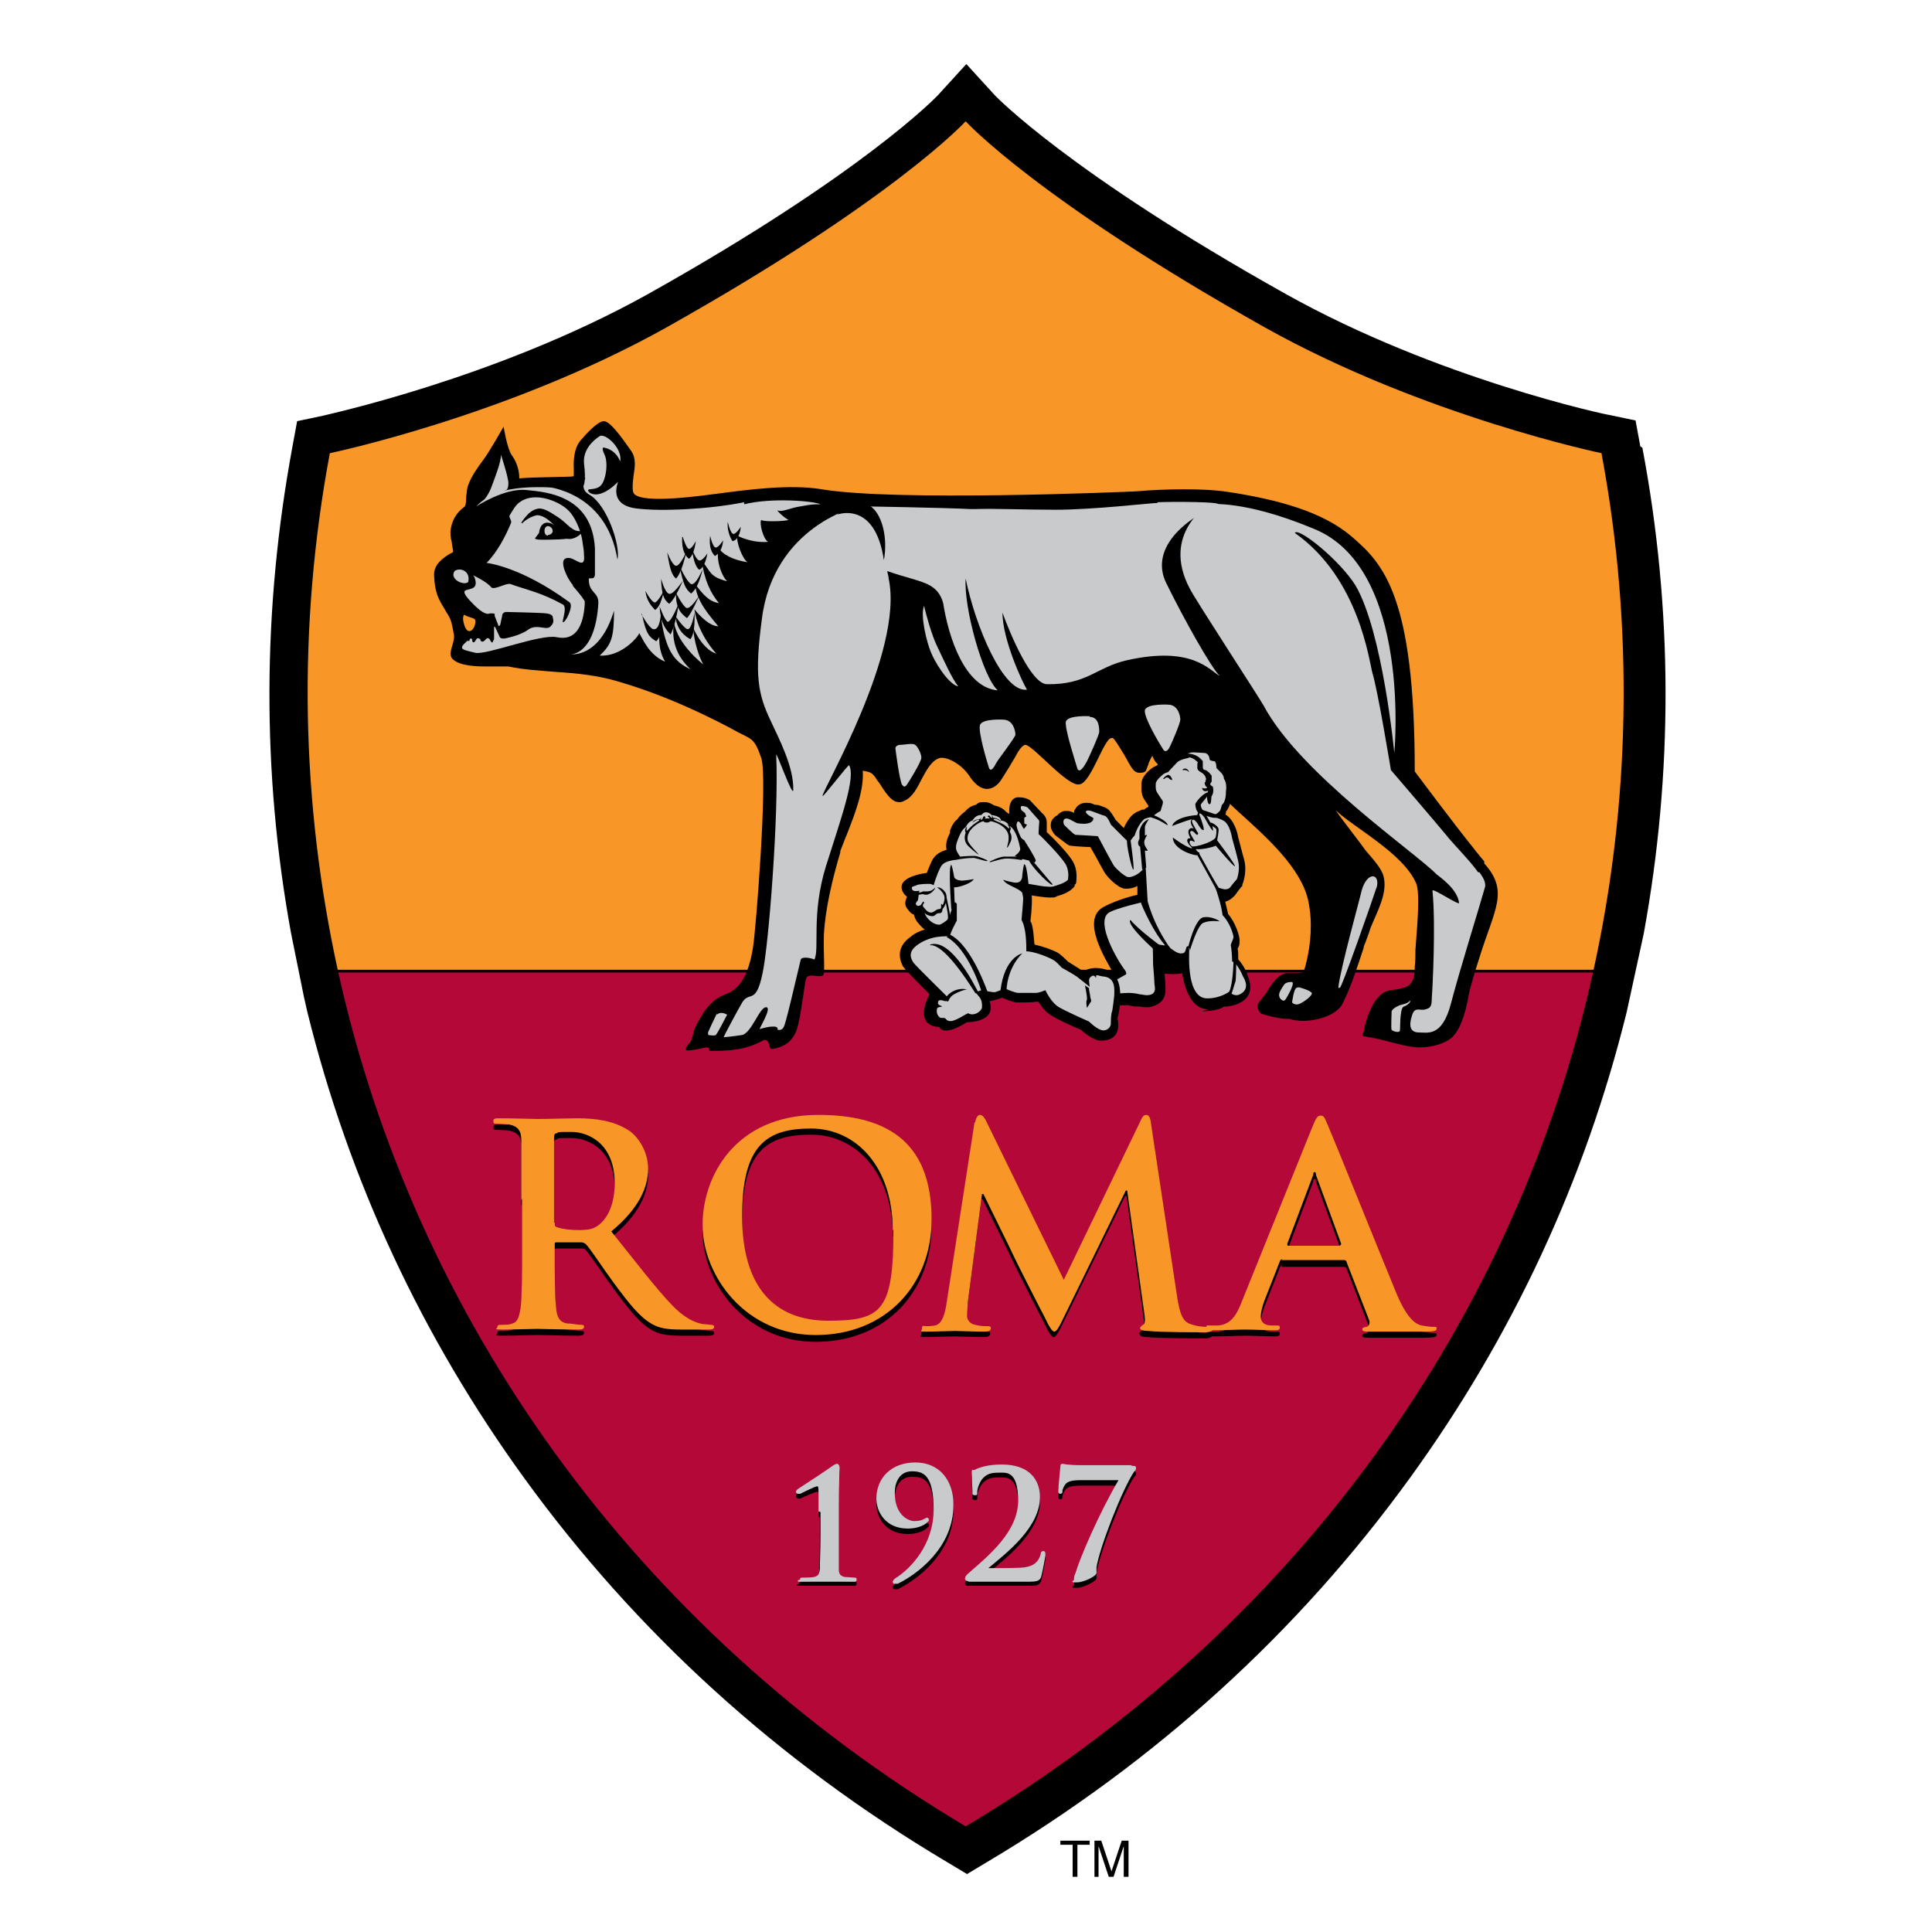
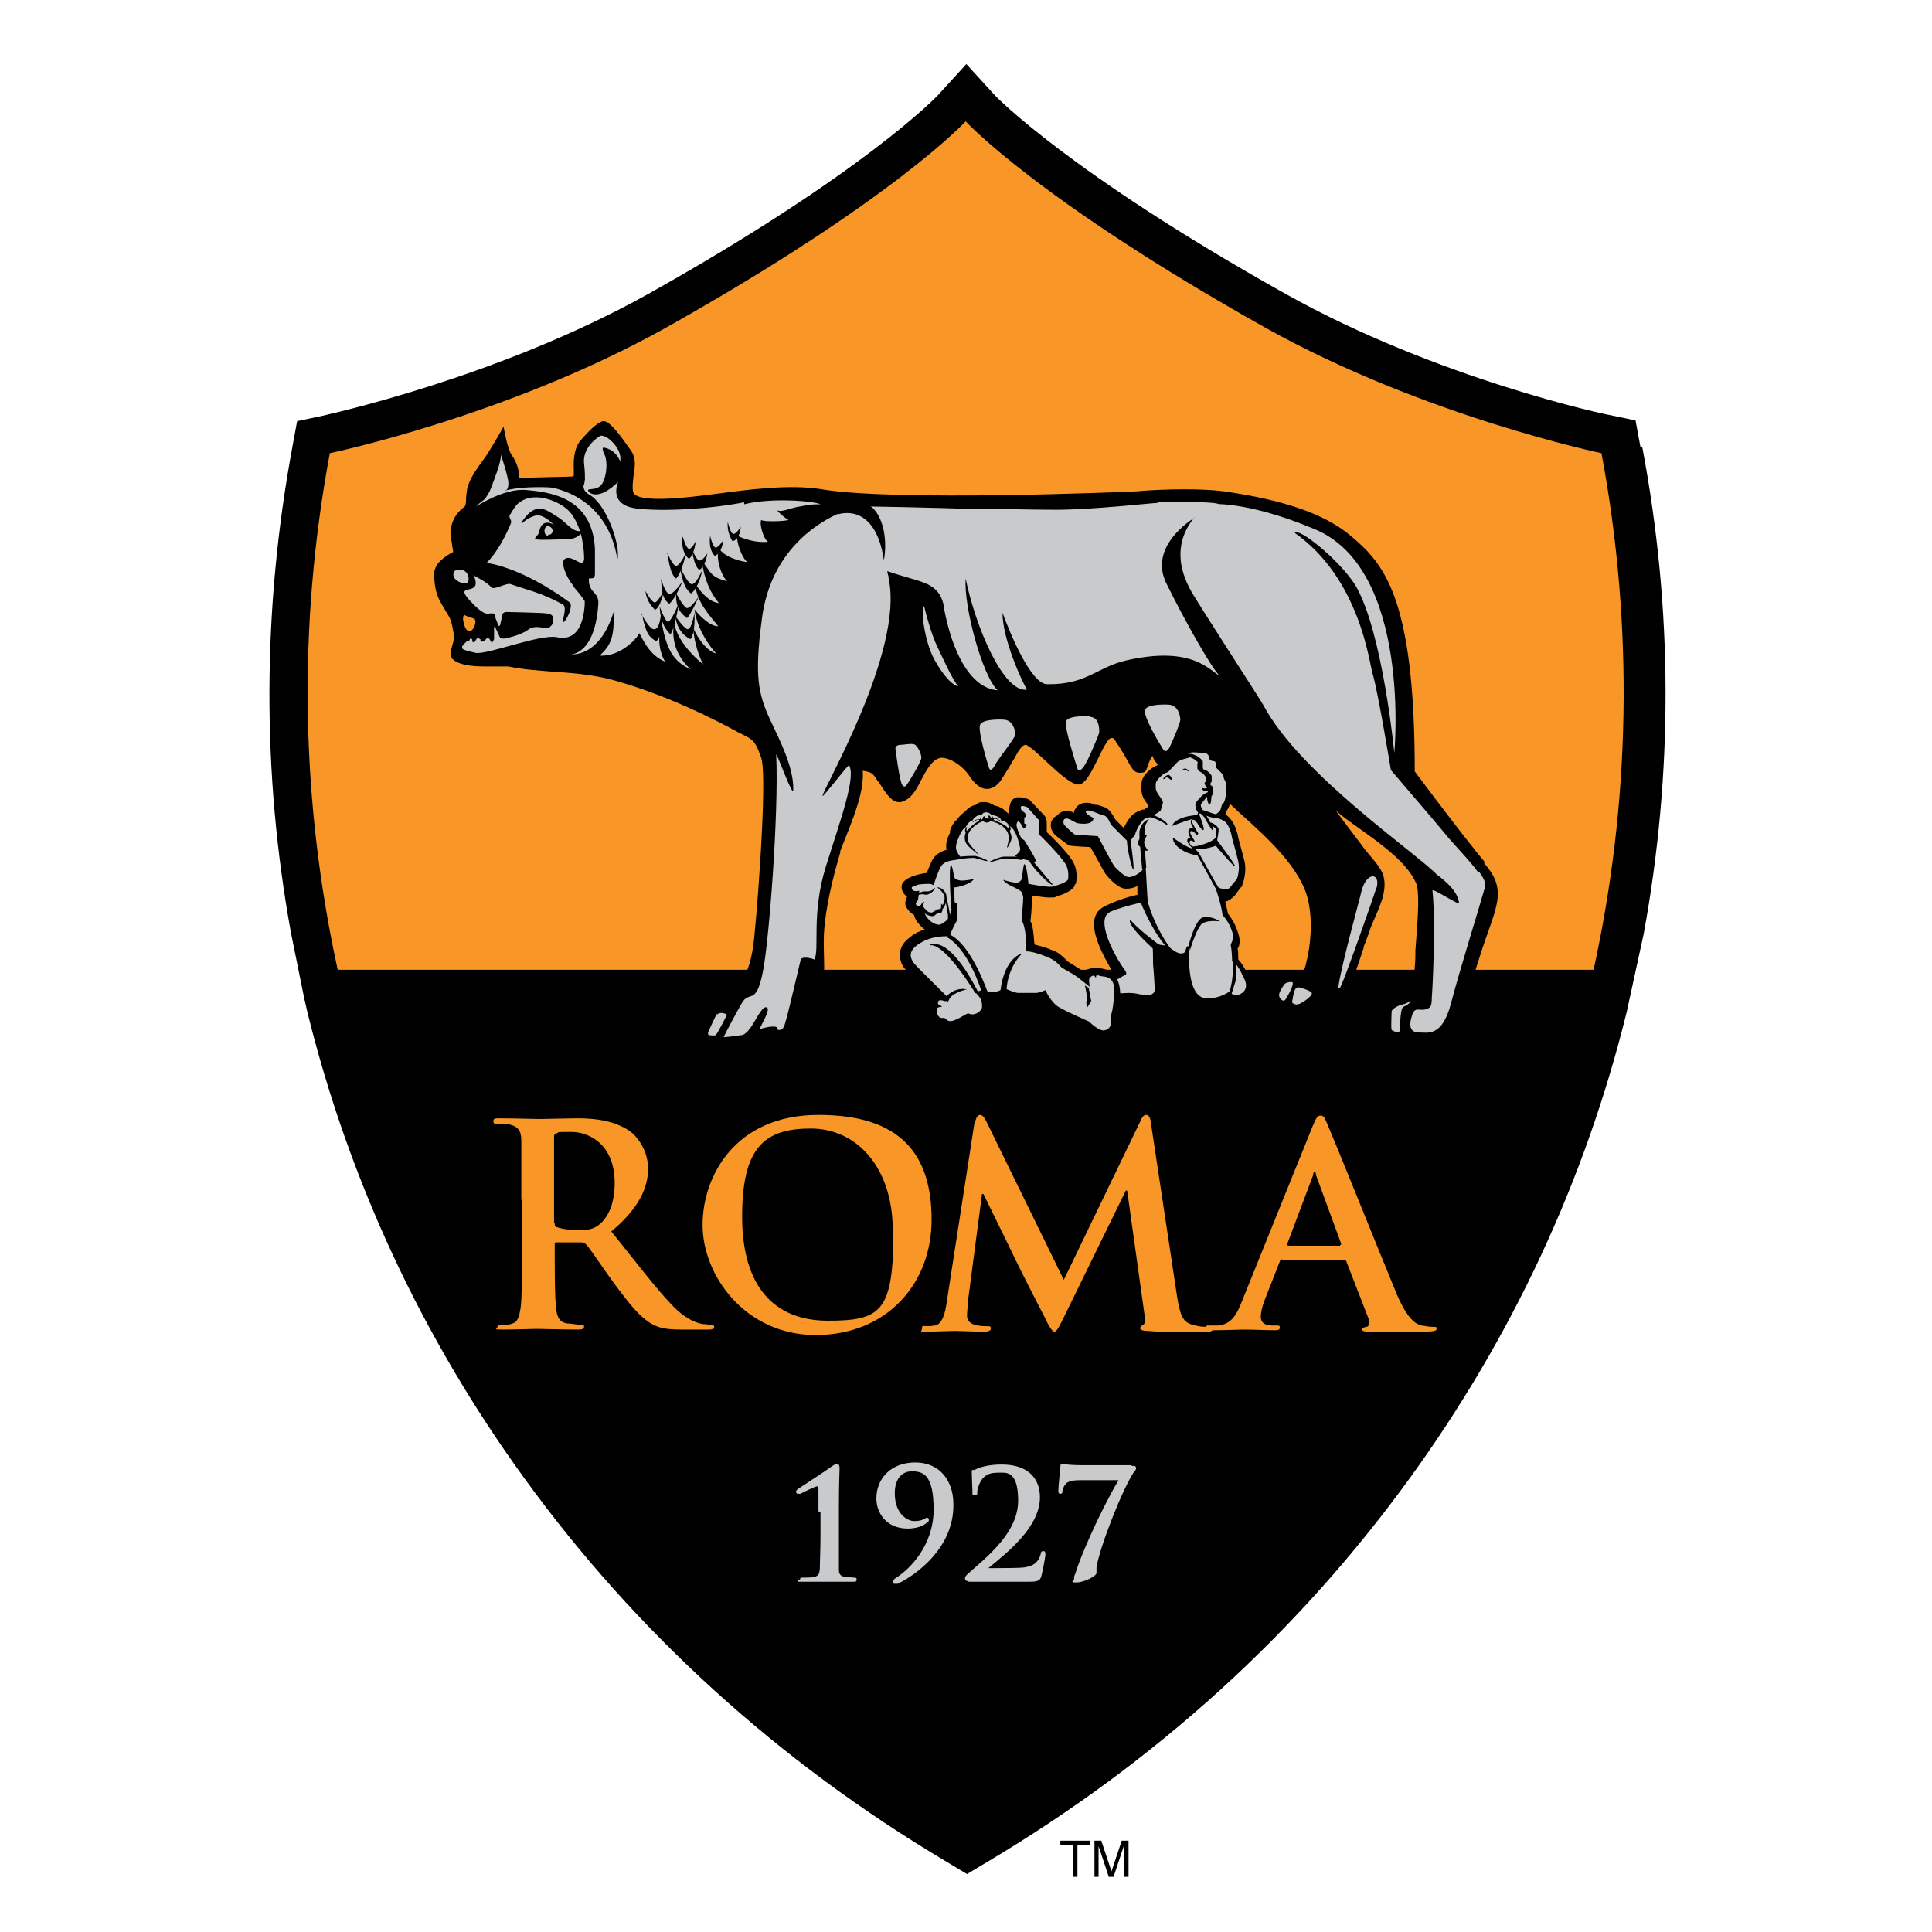
<svg xmlns="http://www.w3.org/2000/svg" version="1.1" viewBox="0 0 283.5 283.5">
  <defs>
    <style>
      .cls-1 {
        stroke-linecap: round;
        stroke-width: .4px;
      }

      .cls-1, .cls-2, .cls-3 {
        fill: none;
        stroke-miterlimit: 10;
      }

      .cls-1, .cls-3 {
        stroke: #000;
      }

      .cls-4 {
        fill: #010101;
      }

      .cls-2 {
        stroke: #c9cacc;
      }

      .cls-2, .cls-3 {
        stroke-width: .2px;
      }

      .cls-5 {
        fill: #f89728;
      }

      .cls-6 {
        isolation: isolate;
      }

      .cls-7 {
        fill: #c9cacc;
      }

      .cls-8 {
        fill: #b30838;
      }
    </style>
  </defs>
  <g>
    <g id="Layer_1">
      <path d="M240.7,65.5l-.7-3.8-3.8-.8c-.3,0-25.3-5.3-47.6-17.8-31.8-17.8-42.5-29-42.6-29.1l-4.2-4.6-4.2,4.6c-.1.1-10.8,11.4-42.6,29.2-22.3,12.4-47.4,17.7-47.6,17.8l-3.8.8-.7,3.8c-4.4,23.8-4.5,47.7-.2,71.3l1.9,9.4.5,2.2c6.1,24.7,16.8,47.7,31.9,68.5,16.4,22.6,37.2,41.5,61.9,56.2l3,1.8,3-1.8c24.7-14.7,45.5-33.6,61.9-56.2,15.1-20.8,25.8-43.8,31.9-68.5l2.5-11.5c4.3-23.5,4.3-47.5-.2-71.3" />
      <path class="cls-5" d="M235,66.5s-26-5.4-49.3-18.4c-33.5-18.8-44-30.3-44-30.3,0,0-10.5,11.5-44,30.3-23.3,13-49.3,18.4-49.3,18.4-4.8,25.7-4.2,51.4,1.2,76h184.2c5.4-24.5,6-50.3,1.2-76" />
-       <path class="cls-8" d="M141.7,268c48.8-29.1,80.9-74.7,92.1-125.5H49.6c11.2,50.8,43.3,96.4,92.1,125.5" />
      <path class="cls-4" d="M120.2,222.5v-2.9c0-.5,0-.8-.3-.8s-2.1.8-2.5,1c-.1,0-.2,0-.3,0s-.2-.1-.2-.3.1-.2.2-.3c0,0,4.3-2.8,5.1-3.4.2-.1.4-.3.6-.3s.3.2.3.5-.1,2.4-.1,5.8v4.1c0,2.1,0,4,0,5,0,.7.2,1,.9,1.2.3,0,1.3.1,1.5.1s.2,0,.2.2-.1.2-.3.2c-1.7,0-3.1,0-3.7,0s-2.3,0-3.8,0-.4,0-.4-.2,0-.2.2-.2c.2,0,1.4,0,1.8-.2.7-.2.8-.5.9-1.2,0-1,.1-2.9.1-5v-3.5Z" />
      <path class="cls-3" d="M120.2,222.5v-2.9c0-.5,0-.8-.3-.8s-2.1.8-2.5,1c-.1,0-.2,0-.3,0s-.2-.1-.2-.3.1-.2.2-.3c0,0,4.3-2.8,5.1-3.4.2-.1.4-.3.6-.3s.3.2.3.5-.1,2.4-.1,5.8v4.1c0,2.1,0,4,0,5,0,.7.2,1,.9,1.2.3,0,1.3.1,1.5.1s.2,0,.2.2-.1.2-.3.2c-1.7,0-3.1,0-3.7,0s-2.3,0-3.8,0-.4,0-.4-.2,0-.2.2-.2c.2,0,1.4,0,1.8-.2.7-.2.8-.5.9-1.2,0-1,.1-2.9.1-5v-3.5Z" />
      <path class="cls-4" d="M139.8,221.7c0,6.2-5.4,10.1-8.1,11.4-.1,0-.2,0-.4,0s-.2-.1-.2-.2.2-.3.3-.4c2.3-1.4,5.7-5,5.7-10.3s-1.6-5.6-3.3-5.6-2.6,1.4-2.6,3.3c0,3.4,2.2,4.2,2.9,4.2s1.2-.1,1.5-.3c.2-.1.4-.2.4-.2s.2,0,.2.2,0,.2-.1.2c-.6.7-1.8,1-2.9,1-3.2,0-4.5-2.4-4.5-4.3,0-3,2.2-5.2,5.6-5.2,3.6,0,5.5,2.7,5.5,6" />
      <path class="cls-3" d="M139.8,221.7c0,6.2-5.4,10.1-8.1,11.4-.1,0-.2,0-.4,0s-.2-.1-.2-.2.2-.3.3-.4c2.3-1.4,5.7-5,5.7-10.3s-1.6-5.6-3.3-5.6-2.6,1.4-2.6,3.3c0,3.4,2.2,4.2,2.9,4.2s1.2-.1,1.5-.3c.2-.1.4-.2.4-.2s.2,0,.2.2,0,.2-.1.2c-.6.7-1.8,1-2.9,1-3.2,0-4.5-2.4-4.5-4.3,0-3,2.2-5.2,5.6-5.2s5.5,2.7,5.5,6Z" />
      <path class="cls-4" d="M142,232.6c-.2,0-.3-.1-.3-.3s.2-.4.4-.6c3.1-2.7,7.4-6.2,7.4-10.8s-1.9-4.2-3-4.2-1.7.2-2.3.8c-.5.5-.9,1.5-.9,2.1s0,.4-.3.4-.2-.2-.2-.4c0-.2-.1-2-.1-2.7s0-.3.3-.4c.8-.4,2-.8,4-.8,3.9,0,5.5,2.1,5.5,4.7,0,4.3-4.7,8-7.5,10.3-.1,0,0,.1,0,.1h1.5c.4,0,3,0,3.8-.1,1.5-.2,2.2-.9,2.5-2,0-.3.1-.4.3-.4s.2.2.2.4c0,.4-.4,2.4-.6,3.2-.2.6-.5.7-1.9.7h-8.6Z" />
      <path class="cls-3" d="M142,232.6c-.2,0-.3-.1-.3-.3s.2-.4.4-.6c3.1-2.7,7.4-6.2,7.4-10.8s-1.9-4.2-3-4.2-1.7.2-2.3.8c-.5.5-.9,1.5-.9,2.1s0,.4-.3.4-.2-.2-.2-.4c0-.2-.1-2-.1-2.7s0-.3.3-.4c.8-.4,2-.8,4-.8,3.9,0,5.5,2.1,5.5,4.7,0,4.3-4.7,8-7.5,10.3-.1,0,0,.1,0,.1h1.5c.4,0,3,0,3.8-.1,1.5-.2,2.2-.9,2.5-2,0-.3.1-.4.3-.4s.2.2.2.4c0,.4-.4,2.4-.6,3.2-.2.6-.5.7-1.9.7h-8.6Z" />
      <path class="cls-4" d="M166.1,216c.4,0,.5,0,.5.2s0,.3-.2.4c-1.8,2.6-5.2,11.4-5.6,14.2,0,.4,0,.5,0,.8s-1.8,1.3-2.8,1.3-.3,0-.3-.3,0-.6.2-.9c.6-2.1,3.4-8.7,6.4-13.8h-5.7c-.6,0-1.5,0-2.1.4-.4.3-.7,1-.7,1.3,0,.2,0,.3-.2.3s-.2-.1-.2-.3c0-.8.3-3.4.3-3.6s0-.3.2-.3.6.2,3,.2h7Z" />
      <path class="cls-3" d="M166.1,216c.4,0,.5,0,.5.2s0,.3-.2.4c-1.8,2.6-5.2,11.4-5.6,14.2,0,.4,0,.5,0,.8s-1.8,1.3-2.8,1.3-.3,0-.3-.3,0-.6.2-.9c.6-2.1,3.4-8.7,6.4-13.8h-5.7c-.6,0-1.5,0-2.1.4-.4.3-.7,1-.7,1.3,0,.2,0,.3-.2.3s-.2-.1-.2-.3c0-.8.3-3.4.3-3.6s0-.3.2-.3.6.2,3,.2h7Z" />
      <path class="cls-7" d="M120.2,221.7v-2.9c0-.5,0-.8-.3-.8s-2.1.9-2.5,1.1c-.1,0-.2,0-.3,0s-.2-.1-.2-.2.1-.2.2-.3c0,0,4.3-2.8,5.1-3.4.2-.1.4-.3.6-.3s.3.2.3.5-.1,2.4-.1,5.8v4.1c0,2.1,0,4,0,5,0,.7.2,1,.9,1.2.3,0,1.3.1,1.5.1s.2,0,.2.2-.1.2-.3.2c-1.7,0-3.1,0-3.7,0s-2.3,0-3.7,0-.4,0-.4-.2,0-.2.2-.2c.2,0,1.4,0,1.8-.1.7-.2.8-.5.9-1.2,0-1,.1-2.8.1-5v-3.5Z" />
      <path class="cls-2" d="M120.2,221.7v-2.9c0-.5,0-.8-.3-.8s-2.1.9-2.5,1.1c-.1,0-.2,0-.3,0s-.2-.1-.2-.2.1-.2.2-.3c0,0,4.3-2.8,5.1-3.4.2-.1.4-.3.6-.3s.3.2.3.5-.1,2.4-.1,5.8v4.1c0,2.1,0,4,0,5,0,.7.2,1,.9,1.2.3,0,1.3.1,1.5.1s.2,0,.2.2-.1.2-.3.2c-1.7,0-3.1,0-3.7,0s-2.3,0-3.7,0-.4,0-.4-.2,0-.2.2-.2c.2,0,1.4,0,1.8-.1.7-.2.8-.5.9-1.2,0-1,.1-2.8.1-5v-3.5Z" />
      <path class="cls-7" d="M139.8,220.9c0,6.2-5.4,10.1-8.1,11.4-.1,0-.2,0-.4,0s-.2-.1-.2-.2.2-.3.3-.4c2.3-1.4,5.7-5,5.7-10.2s-1.6-5.7-3.3-5.7-2.6,1.4-2.6,3.3c0,3.4,2.2,4.2,2.9,4.2s1.2-.1,1.5-.3c.2-.1.4-.2.4-.2s.2,0,.2.2,0,.2-.1.2c-.6.7-1.8,1-2.9,1-3.2,0-4.5-2.4-4.5-4.3,0-3,2.2-5.2,5.6-5.2,3.6,0,5.5,2.7,5.5,6" />
      <path class="cls-2" d="M139.8,220.9c0,6.2-5.4,10.1-8.1,11.4-.1,0-.2,0-.4,0s-.2-.1-.2-.2.2-.3.3-.4c2.3-1.4,5.7-5,5.7-10.2s-1.6-5.7-3.3-5.7-2.6,1.4-2.6,3.3c0,3.4,2.2,4.2,2.9,4.2s1.2-.1,1.5-.3c.2-.1.4-.2.4-.2s.2,0,.2.2,0,.2-.1.2c-.6.7-1.8,1-2.9,1-3.2,0-4.5-2.4-4.5-4.3,0-3,2.2-5.2,5.6-5.2,3.6,0,5.5,2.7,5.5,6Z" />
      <path class="cls-7" d="M142,231.9c-.2,0-.3-.1-.3-.3s.2-.4.4-.6c3.1-2.7,7.4-6.2,7.4-10.8s-1.9-4.2-3-4.2-1.7.2-2.3.8c-.5.5-.9,1.6-.9,2.1s0,.4-.3.4-.2-.2-.2-.4c0-.2-.1-2-.1-2.7s0-.3.3-.4c.8-.4,2-.8,4-.8,3.9,0,5.5,2.1,5.5,4.7,0,4.3-4.7,8-7.5,10.3-.1,0,0,.2,0,.2h1.5c.4,0,3,0,3.8-.1,1.5-.2,2.2-.9,2.5-2,0-.3.1-.4.3-.4s.2.2.2.4c0,.4-.4,2.4-.6,3.2-.2.6-.5.7-1.9.7h-8.6Z" />
      <path class="cls-2" d="M142,231.9c-.2,0-.3-.1-.3-.3s.2-.4.4-.6c3.1-2.7,7.4-6.2,7.4-10.8s-1.9-4.2-3-4.2-1.7.2-2.3.8c-.5.5-.9,1.6-.9,2.1s0,.4-.3.4-.2-.2-.2-.4c0-.2-.1-2-.1-2.7s0-.3.3-.4c.8-.4,2-.8,4-.8,3.9,0,5.5,2.1,5.5,4.7,0,4.3-4.7,8-7.5,10.3-.1,0,0,.2,0,.2h1.5c.4,0,3,0,3.8-.1,1.5-.2,2.2-.9,2.5-2,0-.3.1-.4.3-.4s.2.2.2.4c0,.4-.4,2.4-.6,3.2-.2.6-.5.7-1.9.7h-8.6Z" />
      <path class="cls-7" d="M166.1,215.2c.4,0,.5,0,.5.2,0,.1,0,.3-.2.4-1.8,2.6-5.2,11.4-5.6,14.2,0,.4,0,.5,0,.8,0,.4-1.8,1.3-2.8,1.3s-.3,0-.3-.3,0-.5.2-.9c.6-2.1,3.4-8.7,6.4-13.8h-5.7c-.6,0-1.5,0-2.1.4-.4.3-.7,1-.7,1.3,0,.2,0,.3-.2.3s-.2-.1-.2-.3c0-.8.3-3.4.3-3.6s0-.3.2-.3.6.2,3,.2h7Z" />
      <path class="cls-2" d="M166.1,215.2c.4,0,.5,0,.5.2,0,.1,0,.3-.2.4-1.8,2.6-5.2,11.4-5.6,14.2,0,.4,0,.5,0,.8,0,.4-1.8,1.3-2.8,1.3s-.3,0-.3-.3,0-.5.2-.9c.6-2.1,3.4-8.7,6.4-13.8h-5.7c-.6,0-1.5,0-2.1.4-.4.3-.7,1-.7,1.3,0,.2,0,.3-.2.3s-.2-.1-.2-.3c0-.8.3-3.4.3-3.6s0-.3.2-.3.6.2,3,.2h7Z" />
      <path class="cls-4" d="M76.5,177c0-6.3,0-7.4,0-8.7,0-1.4-.4-2.1-1.8-2.4-.3,0-1-.1-1.6-.1s-.7,0-.7-.4.3-.4.9-.4c2.2,0,4.8.1,5.6.1,1.4,0,4.5-.1,5.8-.1,2.6,0,5.3.2,7.6,1.8,1.2.8,2.8,2.9,2.8,5.6s-1.3,5.8-5.4,9.2c3.7,4.6,6.5,8.3,8.9,10.8,2.3,2.4,4,2.7,4.6,2.8.5,0,.8.1,1.1.1s.5.1.5.3c0,.3-.3.4-.8.4h-3.9c-2.3,0-3.3-.2-4.4-.8-1.8-1-3.3-2.9-5.6-6-1.7-2.3-3.5-5.1-4.1-5.7-.2-.3-.5-.3-.7-.3h-3.6c-.2,0-.3,0-.3.2v.6c0,3.8,0,7.1.2,8.8.1,1.2.4,2.1,1.6,2.3.6,0,1.5.2,2,.2s.5.1.5.3c0,.3-.3.4-.8.4-2.4,0-5.4-.1-6.1-.1s-3.4.1-5,.1-.8-.1-.8-.4.2-.3.7-.3,1.1,0,1.5-.2c.8-.2,1-1.1,1.2-2.3.2-1.7.2-5,.2-8.8v-7.3h0ZM81.4,180.3c0,.5,0,.6.4.7.9.3,2.1.4,3.1.4,1.6,0,2.2-.2,2.9-.7,1.2-.9,2.4-2.8,2.4-6.2,0-5.8-3.9-7.5-6.3-7.5s-1.8,0-2.2.2c-.3,0-.4.2-.4.6v12.5Z" />
      <path class="cls-4" d="M103.1,180.7c0-7,4.7-16.1,17-16.1s16.6,6,16.6,15.4-6.6,16.9-17,16.9-16.6-8.8-16.6-16.1M131,181.4c0-9.2-5.3-14.9-12-14.9s-10.1,2.6-10.1,12.9,4.7,15.3,12.6,15.3,9.6-1.4,9.6-13.3" />
      <path class="cls-4" d="M143.1,165.6c.1-.7.4-1.1.7-1.1s.6.2,1.1,1.3l11.2,22.9,11.2-23.2c.3-.7.5-1,.9-1s.6.4.7,1.3l3.7,25.2c.4,2.6.8,3.8,2,4.2,1.2.4,2,.4,2.6.4s.7,0,.7.3-.5.5-1.1.5c-1,0-6.7,0-8.4-.2-.9,0-1.2-.2-1.2-.5s.2-.3.4-.5c.3,0,.4-.6.2-1.8l-2.5-17.9h-.2l-9,18.4c-.9,1.9-1.2,2.3-1.5,2.3s-.8-.8-1.4-2.1c-1-1.9-4.2-8.2-4.7-9.3-.4-.9-2.8-5.7-4.3-8.8h-.2l-2.1,16c0,.7-.1,1.3-.1,1.9s.5,1.2,1.2,1.3c.7.2,1.3.2,1.7.2s.6,0,.6.3c0,.4-.4.5-1,.5-1.7,0-3.6-.1-4.3-.1s-2.8.1-4.1.1-.7,0-.7-.5.2-.3.7-.3.6,0,1.2-.1c1.1-.2,1.5-1.9,1.7-3.2l4.1-26.5Z" />
      <path class="cls-4" d="M188.2,185.7c-.2,0-.3,0-.4.3l-2.2,5.6c-.4,1-.6,2-.6,2.5,0,.7.4,1.3,1.6,1.3h.6c.5,0,.6,0,.6.3s-.2.4-.7.4c-1.3,0-3.1-.1-4.4-.1s-2.7.1-4.9.1-.8,0-.8-.4.2-.3.5-.3.9,0,1.3,0c1.9-.2,2.7-1.6,3.5-3.7l10.3-25.5c.5-1.2.7-1.6,1.2-1.6s.6.4,1,1.3c1,2.3,7.6,18.7,10.2,25,1.6,3.7,2.8,4.3,3.6,4.5.6.1,1.2.2,1.7.2s.5,0,.5.3-.4.4-1.9.4-4.5,0-7.8,0c-.7,0-1.2,0-1.2-.3s.2-.3.6-.4c.3,0,.6-.5.4-.9l-3.3-8.5c0-.2-.2-.3-.4-.3h-9.2ZM196.6,183.7c.2,0,.2-.1.2-.2l-3.7-10.1c0-.2,0-.4-.2-.4s-.2.2-.2.4l-3.8,10.1c0,.2,0,.3.2.3h7.6Z" />
      <path class="cls-5" d="M76.5,176.1c0-6.3,0-7.4,0-8.7,0-1.4-.4-2.1-1.8-2.4-.3,0-1-.1-1.6-.1s-.7,0-.7-.4.3-.4.9-.4c2.2,0,4.8.1,5.6.1,1.4,0,4.5-.1,5.8-.1,2.6,0,5.3.3,7.6,1.8,1.2.8,2.8,2.9,2.8,5.6s-1.3,5.8-5.4,9.2c3.7,4.6,6.5,8.3,8.9,10.8,2.3,2.4,4,2.7,4.6,2.8.5,0,.8.1,1.1.1s.5.1.5.3c0,.3-.3.4-.8.4h-3.9c-2.3,0-3.3-.2-4.4-.8-1.8-1-3.3-2.9-5.6-6-1.7-2.3-3.5-5.1-4.1-5.7-.2-.2-.5-.3-.7-.3h-3.6c-.2,0-.3,0-.3.2v.6c0,3.8,0,7.1.2,8.8.1,1.2.4,2.1,1.6,2.3.6,0,1.5.2,2,.2s.5.1.5.3c0,.3-.3.4-.8.4-2.4,0-5.4-.1-6.1-.1s-3.4.1-5,.1-.8-.1-.8-.4.2-.3.7-.3,1.1,0,1.5-.2c.8-.2,1-1.1,1.2-2.3.2-1.7.2-5,.2-8.8v-7.2h0ZM81.4,179.4c0,.5,0,.6.4.7.9.3,2.1.4,3.1.4,1.6,0,2.2-.2,2.9-.7,1.2-.9,2.4-2.8,2.4-6.2,0-5.8-3.9-7.5-6.3-7.5s-1.8,0-2.2.2c-.3,0-.4.2-.4.6v12.5Z" />
      <path class="cls-5" d="M103.1,179.7c0-7,4.7-16.1,17-16.1s16.6,6,16.6,15.4-6.6,16.9-17,16.9-16.6-8.8-16.6-16.1M131,180.5c0-9.2-5.3-14.9-12-14.9s-10.1,2.6-10.1,12.9,4.7,15.3,12.6,15.3,9.6-1.4,9.6-13.3" />
      <path class="cls-5" d="M143.1,164.7c.1-.7.4-1.1.7-1.1s.6.2,1.1,1.3l11.2,22.9,11.2-23.2c.3-.7.5-1,.9-1s.6.4.7,1.3l3.8,25.2c.4,2.6.8,3.8,2,4.2,1.2.4,2,.4,2.6.4s.7,0,.7.3-.5.5-1.1.5c-1,0-6.7,0-8.4-.2-.9,0-1.2-.2-1.2-.4s.2-.3.4-.5c.3,0,.4-.6.2-1.8l-2.5-17.9h-.2l-9,18.4c-.9,1.9-1.2,2.3-1.5,2.3s-.8-.8-1.4-2.1c-1-1.9-4.2-8.2-4.7-9.3-.4-.9-2.8-5.7-4.3-8.8h-.2l-2.1,16c0,.7-.1,1.3-.1,1.9s.5,1.2,1.2,1.3c.7.2,1.3.2,1.7.2s.6,0,.6.3c0,.4-.4.5-1,.5-1.7,0-3.6-.1-4.3-.1s-2.8.1-4.1.1-.7,0-.7-.5.2-.3.7-.3.6,0,1.2-.1c1.1-.2,1.5-1.9,1.7-3.3l4.1-26.5Z" />
      <path class="cls-5" d="M188.2,184.8c-.2,0-.3,0-.4.3l-2.2,5.6c-.4,1-.6,2-.6,2.5,0,.7.4,1.3,1.6,1.3h.6c.5,0,.6,0,.6.3s-.2.4-.7.4c-1.3,0-3.1-.1-4.4-.1s-2.7.1-4.9.1-.8,0-.8-.4.2-.3.5-.3.9,0,1.3,0c1.9-.2,2.7-1.6,3.5-3.7l10.3-25.5c.5-1.2.7-1.6,1.2-1.6s.6.4,1,1.3c1,2.3,7.6,18.7,10.2,25,1.6,3.7,2.8,4.3,3.6,4.5.6.1,1.2.2,1.7.2s.5,0,.5.3-.4.4-1.9.4-4.5,0-7.8,0c-.7,0-1.2,0-1.2-.3s.2-.3.6-.4c.3,0,.6-.5.4-1l-3.3-8.5c0-.2-.2-.3-.4-.3h-9.2ZM196.6,182.7c.2,0,.2-.1.2-.2l-3.7-10.1c0-.2,0-.4-.2-.4s-.2.2-.2.4l-3.8,10.1c0,.2,0,.3.2.3h7.6Z" />
      <line class="cls-1" x1="48.1" y1="142.5" x2="235.3" y2="142.5" />
      <path d="M217.8,126.4c-.5-.6-1.1-1.3-1.7-2.1-2.6-3.2-8.5-11.1-8.5-11.1,0-25.7-4.6-30.5-9.3-34.5-4.2-3.6-10.8-5.4-18-6.5-1.9-.3-4.1-.4-6.5-.4s-4.8.1-7.1.3c-1.9.1-35.4,1.5-46.1-.3-4.7-.8-11.2.1-15,.6-1.8.2-11.4,1.7-12.6,0-.2-.3-.2-1.1-.1-2,.1-1.3.7-3-.4-4.4-1.4-2-3-4.2-3.9-4.2s-2.7,2-3.2,2.6c-1,1-1.3,2.6-1.2,4.5,0,1.2,0,.9-.1,1-.1.1-6.3.1-7.9.3,0-.3,0-1.9-1.1-3.4-.7-1-1.2-4.2-1.2-4.2,0,0-2.2,3.9-3,4.9-.8,1.1-1.7,2.3-2.2,3.7-.2.5-.2,1.1-.3,1.7,0,.4,0,1.4-.3,1.5-1.2.9-1.8,2-2,3.5,0,.4,0,1,.2,1.7,0,.4.2,1.1.2,1.4-.1,0-.2.2-.4.2-1.1.7-2.5,1.6-2.4,3.3.1,2.5.7,3.5,1.5,4.8.2.4.5.8.7,1.2.4.7.5,1.6.7,2.6.2,1.3-1,2.7-.2,3.6,1.1,1.1,3.9,1.1,5.1,1.1s1.6,0,1.9,0c.5,0,.8,0,1.2,0,2.4.5,4.7.6,7,.8,3.1.2,6.1.5,9.1,1.4,5.5,1.6,10.9,3.9,16.6,6.9.3.2.6.3.9.5,2.1,1.1,2.5.9,3.5,3.8,1,2.9-.8,25.4-1.2,27.8-.6,3.8-1.8,6-3.8,6.8-2.6.9-3.7,3-4.7,5-.3.6-.3,1.4-.7,2.1,0,0-.9.9-.6,1.2.3.2,2.9-.4,2.9-.4.9,0,0,.5.8.5,2.2,0,4.9,0,7.7-1.6,1.2,0,.4,1.5,1.4,1.3,3.3-.6,3.6-3.1,4-5.5.7-4.1.6-4.8,1-5.1.5-.4,1.9.2,2.3-.2.3-.3,0-3.3.1-6,.2-3.8,1.3-8.3,2.4-12v-.2c.3-.8.7-1.8,1.1-2.8,1.1-2.8,2.4-6.2,2.2-9,1.2.2,1.4.3,2,1.2,0,.1.3.4.5.7,1.3,2.1,2,2.7,2.8,2.7s.2,0,.3,0c1.4-.4,2.1-1.5,2.9-3.1.8-1.5,1.6-3.1,2.9-3.4,0,0,.1,0,.2,0,1.1,0,2.9,1,4,2.6,2.4,3.7,4.4,1.1,4.6.8.3-.4,2.2-3.5,2.6-4.3.6-.9.9-1,1.1-1h0c1.2.2,6.2,6.2,7.9,5.8,1.7-.2,3.6-6.8,4.7-6.8s.1,0,.2,0c.3.2.8,1.1,1.2,1.7,1.3,2,1.6,3.4,2.7,3.4s.9-.3,1.3-1.2c0-.2.5-1.2.6-1.3,0,0,1,3.1,3.1.4,0,0,0,0,0-.1,0,0,0,0,0,0,0,0,0,0,0,0,0,0,0,0,0,0,0,0,0,0,0,0,.3-.7,4.3,3.3,6.2,4.8,1.7,1.6,3.2,3,3.3,3.1,4.1,3.7,9.3,8.3,10.3,13.2.6,2.9.4,6.2-.4,9.3-.2.7-.3,1-.5,1.1-.2.1-.6.1-1.2.1-.3,0-.5,0-.9,0-1.4,0-2.4,1.6-3.2,2.9-.4.6-.9,1.1-1.2,1.6-.3.5.2,1.2.4,1.4.3.2,2.8.8,3.6.8s.4,0,.6,0c.5.2,1.2.3,2,.3,2.2,0,5-.9,5.8-2.5,1.3-2.6,2.2-5.5,3.1-8.2,0-.3.2-.6.3-.9.2-.6.5-1.3.7-2,1-2.5,2.6-5.2,1.9-7.7-.4-1.3-1.7-2.6-2.6-3.7-.7-1-3.6-4.7-4.4-5.9,2.6,2.5,9.9,6.3,11.8,10.7.7,1.5,0,8-.1,9.8,0,.8,0,1.7-.1,2.5,0,2.7-.9,3.1-3.5,3.4-2.3.2-3.4,3.6-3.9,5.5,0,.1,0,.2,0,.3l-.3.9.9.2c.3,0,.7.1,1.1.2,1.7.3,4.5,1.3,6.4,1.3s4-.6,5-1.7c1.3-1.5,1.9-4.1,2.3-6.4.2-.9,1.1-3.9,1.5-5.1,2.2-7.1,4.4-9.7.7-13.8M69.2,92.5c-.8.5-1.1-.9-1.1-.9-.2-.6-.2-1.1,0-1.4.6.4,1.3.4,1.6.7.2.4-.1,1.3-.5,1.6" />
      <path class="cls-7" d="M206.9,146.8c-.3.5-1.2.6-1.5.7-.7.3-1.3.7-1.2,1.1,0,.2-.1,2.3,0,2.5.1.2,1,.5,1.2.2.1-.2,0-1.7.2-2.7,0-.1.1-.8.4-.9.1,0,1.1-.5.9-.9" />
      <path class="cls-7" d="M132,109.3c.8,0,1.9-.3,2.3,0,.4.3.9,1.3.9,1.9,0,.6-2,3.8-2.1,3.9-.1.1-.3.6-.7.1-.4-.5-1-5.3-1-5.3,0,0-.1-.5.6-.6" />
      <path class="cls-7" d="M216.9,128c-1.1-1.6-3.8-4.3-4.8-5.6-1.4-1.7-8-9.4-8-9.4,0,0-1.9-11.6-2.7-14.2-.5-1.7-1.9-13.9-11.4-20.6.5-.9,6.6,4,8.9,7.7,4,6.8,5.7,24.6,5.7,24.6,0,0,2.6-27.1-11.8-32.9-10.3-4.3-15.4-3.6-15.4-3.6,0,0-7.1,4.3-2.8,12.4.8,1.6,10.2,16,10.8,17.1,5.3,10,22.3,21.6,25.4,24.8.2.2,3.1,2.1,3.3,4.2,0,.4-4-2.3-3.9-1.8.5,5,0,14.6-.1,15.7,0,1.3-.2,1.5-.9,1.7-.8.3-1.6-.5-2,.9-.5,1.5-.3,2.5,1,2.5s3.4.7,4.7-4.2c1.3-5,4.1-13.9,5-17.1.2-.8-.4-1.6-.8-2.2" />
      <path class="cls-7" d="M73.5,66.7s1.1,3.3,1.1,4.2c0,.9-.3,1-.3,1l-3.3,1.5s.7-.8,1.1-1.9c.4-1.1,1.5-3.8,1.4-4.8" />
      <path class="cls-7" d="M113.4,150.2c0,0-.2,0-.2,0l-.2-.3s0-.1,0-.2h.2c0-.2.2-.2.2-.1l.2.3s0,.1,0,.2h-.2Z" />
      <path class="cls-7" d="M190.7,144.9s-.4-.1-.6.2c-.3.4-.5,2-.5,2,0,0,.4.5,1.1.2.7-.3,2.2-1.4,1.7-1.7-.5-.4-1.7-.7-1.7-.7" />
      <path class="cls-7" d="M189.4,144.1s-.6,0-.9.3c-.3.4-.9,1.3-.8,1.7,0,.4.6,1,.9.6.3-.4,1.6-2.7.9-2.6" />
      <path class="cls-7" d="M66.7,83.8c-.8,1.2,1.4,2.2,2,1.6.4-1.6-1.2-2.2-2-1.6" />
      <path class="cls-7" d="M69.5,84.4s0,0,0,0c0,0,0,0,0,0" />
      <path class="cls-7" d="M84.1,85.9c-1.1-1.3-1.9-3.5-1.2-3.9.7-.4,1.4.2,1.9.4.7.4,1,.1.9-.8,0-.7-.1-1.3-.2-1.9-.2-1.9-1.2-3.9-2-4.7-1.3-1.4-4.9-2.9-7.1-1.4-.7.4-1.1,1.2-1.6,2-.2.3.3.7.2,1.1-.8,2-2.1,4.4-3.6,5.9,0,0,5,.5,12.2,5.8.6.5-.6,3-1,2.9-.2,0,.7-2.2,0-2.6-3.3-1.8-5.2-2.1-7.7-3-.6-.2-2.3.9-2.8.5-.6-.8-2.5-1.7-2.7-1.8,0,0,.3.2.4,1,.2,2-3.6,0-.3,3.3.9.9,1.8,1.6,2.4,1.3,1,0,.6.1.7.4l.5,1.3c0,.2.2.2.3,0l.3-1.4c0-.3.3-.5.6-.5,0,0,4.9.1,5.8.2,1,.1,1,.5,1,.5,0,.3.4.8-.4,1.5-.6.5-2-.5-3.2.4-1.2.9-3.5,1.3-3.5,1.3-.3,0-.6,0-.7-.3l-.6-1.3c-.1-.2-.2-.2-.2,0v1.7c-.2.3-.2.5-.3.5,0,0-.2-.2-.3-.4h0c-.1-.3-.4-.3-.5-.2l-.3.3c-.2.2-.4.2-.6,0v-.2c-.3-.2-.5-.2-.6,0l-.2.3c-.1.2-.3.2-.4,0v-.2c-.1-.3-.3-.3-.4,0,0,.2-.2.2-.3.1-.2.2-.3.3-.3.3-.1.1-.5.4-.5.7,0,.3.3.4,2,.8,1.7.3,9.5-2.8,11.9-2.3,2.8.6,3.9-1.7,4.1-4.8,0,0,0-.2,0-.5-.5-.8-1.2-1.6-1.8-2.3" />
      <path d="M76.5,76.7s1-1.7,2.2-2c.9-.3,1.8.3,3.2,1.2,1.4.9,2.1,2.3,3.5,2,.5-.1-1,1.6-2.4,1.1-.3-.1-2.3-3.4-4.2-3.4,0,0-1.2.2-2.2,1.2" />
      <path d="M80,75.1c-1.6-.5-2.6.6-2.6.6.4-1.1,2.3-.4,3.2,0,.5.2,1.1,1.3,1.6,2.1-.5-.5-1.2-1.1-1.8-1.1-1.2-.1-1.3,1.5-1.3,1.5l-.6.8s0,.2,1,.2,4.2,0,4.7-.4c.4-.4-2.3-3.1-4.1-3.6M80.4,78.6c-.3,0-.5-.3-.5-.7s.2-.7.5-.7.7.3.7.7-.4.6-.7.6" />
      <path class="cls-7" d="M105.2,148.7s-1.2,2.5-1.3,2.8c0,.3,0,.4.2.4s.6.1.9,0c.3-.2,1.5-2.7,1.7-3,0,0-.9-.6-1.5,0" />
      <path class="cls-7" d="M202,130.3c.6-2.2-1.4-2.5-2.2.4-.2,1-3.1,11.4-3.4,14.1,0,.1,0,.3.2.1,0,.9,5.1-13.7,5.4-14.7" />
      <path class="cls-7" d="M185.7,95.4c0,0-.1,0-.3,0l-1-.2c-.1,0-.3-.1-.2-.2h0c0-.2.1-.2.3-.2l1,.2c.1,0,.2.1.2.2h0Z" />
      <path class="cls-7" d="M185.3,95.8c0,0,0,0-.2,0h-.7c-.1-.1-.2-.2-.2-.3h0c0-.2.1-.2.2-.2h.7c.1.1.2.2.2.3h0Z" />
      <path class="cls-7" d="M109.2,73.7c-5,1-12.1,1.4-15.9.9-3-.4-3.2-2.3-2.6-3.9-2.8,2.8-4.3,1.7-4.4,1.3-.1-.4,1,0,1.8-.7.8-.7,1.2-3.4.6-4.6-.6-1.3,0-1,0-1,0,0,1.6.2,2.3,2,.4-1.9-2.2-4.2-3-3.7-.8.5-2.5,1.9-2.3,4,.3,2.5.1,3.8-.7,3.7-5.5-.2-11.7-1-15.1,2.6,0,0,4.1-2.7,7.3-2.4,3.2.3,9.7.9,10.1,8.6,0,0,0,1.7,0,3.7,0,1.1-.9.4-.9.8,0,2.1,1.5,1.8,1.4,3.6-.5,7.5-4,7.4-4,7.4,0,0,4.2.6,6.3-6.4,0,4-.4,5-2.1,6.6,3.2.2,5.7-2.8,5.8-3.3.5.8,1.4,3.2,3.8,4.2-1.2-2-.9-4.3-.6-6.4.7,4.7,1.9,6.4,4.3,7.5-1-1-3-3.1-2.4-6.9.5,3.3,4.3,6.2,4.3,6.2,0,0-1.2-2-1.5-5.4,1.6,3.5,3.4,3.8,3.4,3.8,0,0-2.7-2.8-3.2-6.5,0,0,1.9,2.5,3.5,2.5-1.2-1.5-3.2-3.6-3.4-6.2,1.2,1.6,2.1,2.6,3.5,2.8-1.2-1.4-2.2-3.5-2.5-6.2,1.4,1.7,1.1,2.3,3.7,3-1-1-1.7-3.6-1.2-4.9.4.9,2.1,1.8,4.2,2.1-.7-.4-1.7-2.9-1.5-3.9.9.5,2.9,1.1,4.5.9-.7-.4-1.3-2.7-1-3.2.4.3,3.4.2,4,0-1-.6-1.8-1.5-1.6-1.4.7.3,1.9-.4,3.4-.6,1.6-.3,1.9-.3,2.9-.3-1-.5-7.3-1-11.2,0" />
      <path class="cls-7" d="M159.9,105.1s-3.2-.2-3.5.8c-.2,1,1.5,6.2,1.7,6.9.4,1,1.5-1.3,1.5-1.3.3-.6,1.7-3.7,1.7-4.1,0-.5,0-2.2-1.4-2.2" />
      <path class="cls-7" d="M175.4,111.4c-.2,0-.4.1-.6.2.2,0,.3.1.4.1,0,0,0-.2.1-.3" />
      <path class="cls-7" d="M147.3,105.6s-3.2-.2-3.5.8c-.3,1,1.1,5.6,1.3,6.2.3,1,1-.5,1-.5.3-.6,2.9-3.9,2.9-4.3,0-.5-.3-2.2-1.8-2.2" />
      <path class="cls-7" d="M169.9,73.8c-1,0-9.4,1-15,1-4.5,0-9.2-.2-11.7-.1-.2,0-.5,0-.8,0-3.8-.2-15.8-.4-15.8-.4-.9-.2-13.1,3-14.8,16.5-1.1,8.3-.6,11,1.3,15,1.1,2.4,3.4,6.7,3.3,10.1,0,1.4-2.6-6-2.5-5.1.4,8.6-1.1,27.9-2,32-1,4.9-2,2.4-3.1,4.5-.2.3-2.7,4.9-2.6,4.9,0,0,1.3-.1,2.5-.3,1.5,0,2.7-4.1,3.7-4.1s-1.1,3.2-.9,3.2c1-.3,2.8-.7,2.6.1.4.1.7,0,.9-.4.3-.4,1.7-6.6,2.5-9.9.2-.5,1.6-.2,2,0,.8-1.5-.5-6.6,1.7-13.7,2.2-7,4.4-13,3.4-14.8-.1-.2-3.8,4.7-3.9,4.5-.2-.6,12-21.2,9.7-31.9,0-.4-.2-.8-.2-1.1,0,0,1.4.5,3.2,1,2.3.7,4.3,1.1,5,3.7.8,5.1,3.2,12.4,8,12.8-2.2-2-5-12.2-4.7-16.4,1.4,6.9,5.5,16.8,9,16.3-.7-1.1-3.6-7.4-3.6-11.3,1.2,3.3,4.2,10.4,6.5,10.5,5.9.1,7.3-2.5,11.7-3.5,9.7-2.2,12.2,1.5,13.7,2.3-1.2-1.1-5.2-8.2-7.9-13.7-2.1-4.4,1.5-8.7,7.6-11.4,1.2-.5-6.9-.5-8.9-.4" />
      <path d="M174.1,111.5s-.3-.3-.6-.3c0,0-.1,0-.2,0-.1,0-.2,0-.2,0h-.1c0,0,0,0,0,0,0,0,.1-.3.4-.3s.2,0,.3,0c.4.1.5.5.5.5v.2c0,0-.1-.2-.1-.2Z" />
      <path d="M171.3,111c0,0,.1-.3.4-.3s.2,0,.3,0c0,0,.2,0,.2,0h0s-.3.2-.3.2h0s-.1,0-.2,0c0,0-.1,0-.2,0-.1,0-.2,0-.2,0h-.1c0,0,0,0,0,0Z" />
      <path d="M172,110.8c0,0,.2,0,.2,0h-.2c0,.1-.1,0-.2,0-.3,0-.4,0-.4,0,0,0,0-.3.6-.2" />
      <path d="M177.3,148.1c-3.4,0-3.9-5.6-4-6.6-.8,0-1.7-.6-2.3-1.1,0,0,0,0-.2,0,0,.4,0,.8,0,1.2,0,.6.2,2.3.2,2.8h0c0,.7.3,2.2-1.2,3-.4.2-.9.4-1.4.4s-.8,0-1.1-.1c0,0-.1,0-.2,0h-.3c-.4,0-.9-.1-1.3-.2h-.1c-.7,0-2.8.1-3.1.2,0,0-.1,0-.2,0-1.2,0-2.1-.9-2.1-.9-.6-.6-.6-1.5-.1-2.2v-.2c.1,0,.3-.1.3-.1.1,0,.5-.3,1-.4.4-.3,1.1-.7,2.1-1.2-.9-1.7-4.8-7.7-1.4-9.6,1.3-.7,3.2-1.4,5-1.8,0-.1,0-.2,0-.3,0-.1,0-.6,0-1-.5.3-1.1.4-1.5.4s-.3,0-.4,0c-1.2-.2-2.7-2-2.8-2.2-.3-.4-1.2-2.2-2.2-3.9-2.5-.1-2.7-.2-2.9-.2-.3,0-.5-.2-2.2-1.5-.5-.5-.8-1.1-.7-1.7,0-.5.4-.9.8-1.2,0,0,0,0,.1,0,.2-.3.6-.6,1.1-.7h.2s.2,0,.2,0c.4,0,.7.1,1,.3,0-.2,0-.4.2-.6.3-.6.9-.9,1.6-.9s.8.1,1.3.3h0s0,0,0,0c.2,0,.2,0,.2,0,.3,0,1,.3,1.3.4.4.2.7.4,1.5,1.8l1.2,1.2c.6-1.3,1.2-1.9,1.5-2.1.4-.3.8-.4,1.2-.6,0,0,.2,0,.3,0,.2-.2.4-.3.6-.4,0,0,0-.1,0-.2-.2-.3-.4-.6-.6-.9-.5-.8-.4-1.6-.4-2.1v-.2c0-1.3,1.7-2.4,1.7-2.4.2-.1.4-.2.6-.3.3-.4.9-1,1.3-1.4.3-.3.8-.5,1.2-.7.4-.7,1.1-1.1,2.2-1.1s1.6,0,1.9.1c.8.1,1.4.7,1.7,1.3.7.2,1.2.9,1.3,1.8l.3.3c.2.2.6.7.7,1.4.5.9.4,1.9.3,2.4,0,1.4-.4,2.2-.8,2.7,0,.2,0,.3-.1.4,1.3.8,1.8,2.7,1.9,3.4.1.4.6,2.3.9,3.4.4,1.7-.2,3.3-.3,3.5v.2c0,0-.2.2-.2.2-.1.1-.7.9-.9,1.2-.5.5-.9.8-1.4.9.1.6.3,1.2.4,1.8,1.1,1.3,1.7,3.2,1.7,3.9s-.1.9-.3,1.2h0c.1.3.1.7.1,1.6.5.5.9,1.2,1.3,2,0,0,0,.2,0,.2,2,4.4-3.1,4.8-3.4,4.7-.7.6-2.8.7-3.2.7" />
      <path class="cls-7" d="M176.9,110.5c-.3,0-1.4-.1-1.7-.1-1.5,0-.7.8-.7.8,0,0-1.2.2-1.7.6-.5.5-1.4,1.5-1.4,1.5,0,0-.4.1-.7.3-.2.2-.9.7-1.1,1.3,0,.4-.1.9.2,1.4.3.5.8,1.2.8,1.2,0,0,.1.2,0,.5-.1.3-.3,1-.3,1,0,0-.7.4-.9.6-.2.3-1.2.4-1.5.6-.2.2-.9.8-1.4,2.4-.5.5-.8,1.1-.8,1.1l-2.7-2.7s-.4-1.1-.9-1.3c-.2,0-1.4-.5-1.7-.6-1-.4-1.2,0-1,.2.2.3.8.6,1,.7.1,0,.2,1.2-2.3.8-.1,0-.8-.4-1.2-.6-1.1-.4-.9.7-.7.9.2.2,1.3,1.3,1.6,1.4.2,0,3.3.2,3.3.2,0,0,2.1,4,2.4,4.4.3.4,1.5,1.5,2,1.6.5.1,1.9-.4,2.6-1.7l.3,5.2s-4.9,1.1-5.8,1.8c-1.8,1.5,1.4,7,2.5,8.4.3.5.1.6.1.6,0,0-3.4,1.9-3.5,2-.3,0-.6.1-.6.1,0,0-.2.2,0,.3.1.1.7.5,1.1.5.4,0,2.8-.2,3.4-.2.6,0,1.3.1,1.6.2.4,0,1.1.3,1.8,0,.6-.3.5-.9.4-1.5,0-.6-.2-2.9-.2-2.9,0,0,0-2.6-.1-3,.7,0,1.7.3,1.9.2.3-.2.7.4.7.4,0,0,1.1.9,1.6.8.5,0,.6-.1.8-.9.2-.3.4-.2.4.5s-.4,7.1,2.7,7c1.9,0,3.2-1,3.2-1,0,0,.5.7,1.3.5,1.9-.7.9-2.4.7-2.7-.1-.3-1-2.2-1.6-2.2,0-.8-.1-2-.2-2.4,0-.2.4-.9.4-1.2s-.5-2.1-1.6-3.2c-.2-1.7-1.1-4.2-1.1-4.2,0,0,1.1.4,1.5.4.3,0,.6-.1.8-.4.2-.3.9-1.1.9-1.1,0,0,.5-1.3.2-2.6-.3-1.3-.9-3.4-.9-3.4,0,0-.3-2.1-1.3-2.6-1-.5-1.2-.4-1.2-.4,0,0-.3-.4,0-.5.2,0,.6-.4.7-.5.1-.1.3-.9.3-.9,0,0,.6-.3.6-2,0,0,.2-1.2-.3-1.8,0-.5-.4-.9-.4-.9l-.7-.7s0-.9-.3-1c-.4,0-.7-.2-.7-.2,0,0,0-.9-.7-1" />
      <path d="M171.4,113.7c.3,0,.6.5.6.7,0,.1,0,.1-.2,0-.2,0-.3-.4-.6-.3-.3,0-.3.3-.5.2-.1,0,.4-.6.8-.6" />
      <path d="M174,112.8c.4.1.5.5.5.5,0,0-.3-.3-.6-.3-.3,0-.4,0-.4,0,0,0,.1-.3.6-.2" />
      <path d="M177.5,115.6c0-.1-.1-.2-.2-.2h0s0,0,0,0c-.1.2-.3.3-.5.3s-.4-.1-.4-.1c0,0,0,.5.5.5s.7-.4.7-.4h0s0,0,0,0Z" />
      <path d="M179.1,132.1l-.3-1.4v-.5c-.1,0-2.8-4.9-2.8-4.9v-.2c-.2,0-.3-.2-.5-.4,0,0,0-.1,0-.1.9.1,2.5-.3,2.9-.5.1.1,2.6,3.1,2.8,3,.2-.1-2.6-3.8-2.6-3.8,0,0,.3-1.5.2-1.7-.1-.4-.9-.9-1.2-.9h0c0,0-.1-.2-.1-.2h0c-.2-.4-.4-.7-.5-.8.5.2,1,.3,1.1.3h.3s.3-.4.3-.4l-2.1-.7c-.2,0-.4-.5-.4-.8,0-.2,1.5-1.7,1.2-1.8-.6-.2-1.9,1.3-2,1.7,0,.3.1.9.4,1.2,0,.1-.1.3-.1.4-2.7.2-3.6,1.1-3.7,1.6,0,0,2.1-.8,2.9-1-.5.5.3,1.4.3,1.4,0,0-.3-.2-.6,0-.5.4,0,1.2.1,1.4-.2,0-.3,0-.4.1-.3.3.2.9.6,1.3.2.2-.6.1-2.8-1.5,0,1.6,2.7,2.6,3.6,2.6,0,0,3.5,6.3,3.6,6.6M174.6,123.4c.2-.2.6.2.7.1.1-.1-.9-1.3-.6-1.5.4-.3.8.6,1,.5.2-.2.1-.3,0-.4,0,0-.5-.9-.5-.9,0,0-.5-.8-.2-.9.3-.1.6.4.7.5,0,0,.6,1.1.9,1,.2-.1-.4-1.7-.4-1.7,0-.1-.3-.6-.2-.7.1-.1.3,0,.7.5,0,0,1.1,2,1.3,2,0,0,0-.4-.1-.7.2.2.6.3.6.6,0,.1,0,1-.2,1.2-.5.6-2.7,1.3-3.4,1.2,0,0-.5-.5-.3-.7" />
      <path d="M168.4,131.9l-.4.2-.6.3c0,.2,2.3,5.6,4.5,7.2v-.2c-2.9-4-3.6-7.6-3.6-7.6" />
      <path d="M176.6,134.6c-1.3.2-2.3,4.6-2.3,4.6.3-.4.3.3.3.3,0,0,1.1-3.8,2-4.1.9-.4,2.4-.2,2.4-.2,0,0-1.1-.8-2.4-.6" />
      <path d="M166.3,127.6c.2,0-.4-4.3-.4-4.3l-.2.2-.3-.2c-.2.4.7,4.4.9,4.3" />
      <path d="M167.3,124.2l.3,3.4.6-.3-.2-2.5s.3.1.4,0c.1,0-.5-.6-.5-1.2,0-.5.5-1.1.4-1.1,0,0-.3.1-.3.1,0-.4,0-.9,0-1.2,0-.4.6-1.2.6-1.2-1.2.4-1.4,1.8-1.4,1.8v1.1c0,0-.2.3-.2.6s.2.5.2.5h0Z" />
      <path d="M181,140.8s0,4.2-.9,5.2h.5c.2-.2.5-1.5.7-2,.1-.6.1-2.8.1-2.8l-.3-.4Z" />
      <path d="M165.8,135.1c-.2.9,3.5,4.2,3.5,4.2l1-.5s-3.4-2.5-4.4-3.8" />
      <path d="M175.7,112c0,0,0,.4,0,.6,0,0-.1.4.5.7.4.2.6.5.7.7,0,0,0,0,0,.1.1.1.1.2,0,.5,0,.1,0,.2-.1.2,0,0-.1.1,0,.2h0c0,.2.1.4.4.6,0,0,.2.2,0,.7h0c-.2.6,0,1.8.3,1.7.3,0,.2-1.1.3-1.2.2-.2.3-.8.2-1.2,0-.1,0-.2-.1-.2-.3-.2-.3-.3-.3-.3s0,0,0-.1c0,0,.1-.2.2-.3,0-.2,0-.5,0-.8,0-.2-.6-.8-.9-.9-.3,0-.4-.2-.4-.4,0,0,0-.2,0-.3,0-.2,0-.4,0-.6-.9-1.2-2.2-1.1-2.2-1.1l-.6.6s1-.5,2.1.7" />
      <path d="M168.8,119.9c.2.1,1,.2,2.5,1.2.2-.4-1.4-1.3-2.1-1.5-.4,0-.5,0-.5.1,0,0,0,.1,0,.2" />
      <path d="M164.2,143.6c-1.3-1.8-4.3-1.9-5.2-1,0,0,0,0-.1-.1-.4-.3-1.6-1-2.2-1.4-.9-.9-1.3-1.2-1.5-1.3-.7-.4-2.1-.9-3.4-1.2-.2-2.6-.4-3.2-.6-3.4,0,0,.3-2.3.2-3.8.8.1,1.8.3,2.6.3s.8,0,1.1-.2c.8-.2,2.1-.7,2.6-1.5v-.2c.1,0,.2-.2.2-.2,0-.2.4-1.9-.6-3.4-.7-1.1-2.6-3.1-3.7-4.1,0-.6,0-1.2,0-1.2,0-.5,0-1-.7-1.6-.2-.2-1.5-1.6-1.8-1.9-.3-.2-.9-.4-1.4-.4s-.3,0-.5,0c-1.3.3-1.1,2.2-1.1,2.4-.2,0-.3-.2-.5-.3-.4-.5-1.1-.8-1.7-.9-.3-.2-.8-.5-1.4-.5s0,0-.1,0c-.8,0-.8.1-1.2.4-.6.1-1.2.5-1.6,1-.3.2-.8.6-1.1,1.1-.4.3-.8.8-1.1,1.7v.3c-.4.8-.7,1.6-.5,2.5,0,0,0,0,0,0-.7.2-1.7.6-2.2,1.7-.2.5-.5,1.1-.7,1.7-.3,0-3.8.5-3.7,2.1,0,.5.3,1,.8,1.4-.3.6-.4,1.2,0,1.7.3.4.6.8,1,.9.1.4.3.9.6,1.2.3.4.7.8,1,1-.7.2-1.4.5-2,1-1,.7-2.4,2.1-1.2,4.4.2.3.8,1,3.9,4.1-.1.1-2.5,4.6,1.4,4.8.9,1.5,4-.7,4.1-.7.2,0,4.4,0,3.3-3.1.3,0,1.7-.4,1.8-.5.5.2,1.5.6,2.1.7.3,0,.7,0,1,0s1.5,0,1.9-.1c.1,0,.3,0,.4,0,.4.7,1.1,1.6,2,2.1,1,.6,3.4,1.7,4.2,2,.2.2,1.8,1.6,2.9,1.6,3.5,0,2.4-3.2,2.5-3.4.3-.8.8-4.4-.2-5.8" />
      <path class="cls-7" d="M151.8,126.6c-.1-.2-1.5-.5-2.1-.6-.2-.2-.8-.4-.8-.4,0,0,.9-.6.8-1.1-.6-3.1-1.6-3.3-1.6-3.3,0,0-.3-.7-1.2-.8-.1-.7-1.4-.8-1.4-.8,0,0-.3-.4-.8-.4-.4,0-.5.2-.7.4,0,0-.8-.1-1.3.8,0,0-.6.1-1,1,0,0-.4.1-.9,1.2-.3.7-.6,1.4-.5,2,.1.5.6,1.1.6,1.1,0,0-.4.3-.9.5-.5.1-1.6.2-2,1.1-.5.9-1,2.6-1,2.6,0,0-.3-.2-.6-.2-.3,0-1.6,0-1.9.2-.2.1-.8.2-.7.4,0,.7,1.1.4,1.1.4l-.2,1.4s-.4.4-.3.6c.1.2.3.3.5.2.2,0,.5-.4.5-.4,0,0,0,1.3.6,2.1.6.8,1.3,1,1.3,1,0,0,.5.2.8,0,.4-.2,1.1-.7,1.2-1,0-.2.3-1,.3-1,0,0,.3-1.2.5-1.2.1,0,.3.2.3.2v2.5s-1,1.8-1,2.3c-.5,0-2.7-.2-4.7,1.2-1.6,1.1-1,2.1-.7,2.6.3.5,5.1,5.1,5.2,5.3,0,.2,0,.4-.1.4h-.5s-.7-.3-.9,0c-.3.7.5.6.5.8,0,.1-.6,0-.7.3-.1.5,0,.9.3,1.2.2.3.7.1.8.2.2,0,.2.3.6.4.8.3,2.7-1.2,2.9-1.1.9.5,2-.4,2-.9,0-.5,0-.8-.2-1.2-.2-.4-.8-1-.8-1,0,0,.7-.2.9-.3,0,0,.1,0,.3,0,.2.1,1.3.3,1.6.3.3,0,1.5-.6,1.7-.5.2.1,1.4.6,1.8.6.4,0,2.1,0,2.6,0,.5,0,1.4-.4,1.4-.4,0,0,.8,1.8,2,2.5,1.2.7,4.4,2.1,4.4,2.1,0,0,1.3,1.3,2.1,1.3s1.1-.7,1.1-.9c0-.2,0-1.1.1-1.6.2-.5.3-1.9.4-2.6,0-.7.3-2.6-1.5-2.8-.3,0-.9-.2-1-.2-.3,0-.1.6-.2.4-.1-.3-.4-.4-.5-.3-.3.1-.5.4-.5.6,0,.3.1,1,.1,1,0,0-1.5-1.2-1.9-1.5-.4-.3-2.2-1.3-2.2-1.3,0,0-.9-1-1.2-1.1-.2-.2-2.7-1.3-4-1.3,0-1,0-3.4-.7-4.6,0-.3.4-3.7.2-4.6,0-.4.5-.7.8-.7s3.2.7,3.9.3c0,0,1.5-.4,1.9-.9,0,0,.3-1.3-.4-2.4-.7-1.1-3.3-3.8-3.9-4.3,0-.7.1-1.8.1-1.8,0,0,0-.3-.2-.4-.2-.2-1.3-1.5-1.5-1.7-.1-.1-.7-.3-.9-.2-.2,0-.1.5,0,.6.1.1.5.4.5.4l.2.5s-.2.1-.3.2c0,.1,0,.7,0,.8,0,.1.4.2.4.2,0,0-.3.6-.5.6-.2-.3-.6-1.3-.9-1-.1.2-.2.4-.1.7,0,.2.5,1.5.7,1.7.2.2.4.3.4.3,0,0,1.6,2.5,1.7,3" />
      <path d="M136.5,138.7c2.3-.2,6.5,6.9,6.6,7,.1.2.4-.2.4-.2-.2-.3-3.8-7.9-7-6.9" />
      <path d="M136.2,131.2c.4,0,1.1-.8,1-.9-.1,0-.4.5-1.1.5s-.4,0-.7,0h0c0,.1-.6.2-.6.2v.3c0,0,.6-.1.6-.1,0,0,.5.2.9,0" />
      <path d="M139.6,126.9c-.5,0,0,6.6,0,6.6l.5-.7c0-.4-.1-2.3-.1-2.6.2.1,2.4-.4,2.9-1.2,0,0-1.6.3-2,.2-.7-.1-.9-.4-.9-.6,0,0-.3-1.8-.5-1.8" />
      <path d="M139.3,137.2l-.4.3c3.2,1.7,5.1,7.9,5.1,7.9h0c0,0,1,.4,1,.4,0,0-2.4-7.2-5.7-8.7" />
      <path d="M146.8,145.5c.1.2.9-.2.9-.2h0c0,0,0-3.1,2.3-5.4,0,0-2.6.5-3.2,5.5" />
      <path d="M159.8,145l-.6-.4s.3,1.3.3,1.9c0,.1,0,.1,0,.2,0,0,0,0,0,0-.2.2,0,1.2,0,1.2,0,0,.3-.5.5-.8,0,0,0,0,0,0,.1-.1.2-.2,0-.7,0-.2-.2-1.2-.2-1.2" />
      <path d="M150.3,126.8c-.1,0-.3,1.6-.3,1.8,0,0,0,1.1-1.2.9-1.1-.2-1.6-.4-1.6-.4.4.8,2.3,1.2,2.8,1.9,0,.1.2.9.2,1h.4v-1.3h.4c-.2-2.8-.5-3.8-.6-3.8" />
      <path d="M142.6,125.6c-.7,0-1.7.1-1.7.1l-1.1.2.3.3s1.5-.3,2.5-.3.3,0,.4,0c.9.2,1.9.6,1.9.4,0-.1-1.2-.6-1.8-.7-.1,0-.3,0-.5,0" />
      <path d="M150,126.1h0s0,0,0,0h0c0,0,0-.1,0-.1l-.5-.3s-2.2,0-2.2,0c-.5,0-2.2.7-2.1.8.1.1,1.3-.4,2.2-.5.9-.1,2.5.2,2.5.2" />
      <path d="M148.2,121.9c.4-.5-.4-1-.4-1,0,0,.6.8.1.6-.4-.6-2-1.1-2.1-1.2,0-.1.2-.4,1.1.3,0-.1-.5-.6-1.2-.6,0-.1,0-.2-.2-.3,0,0,0,0,0,0,0,0,0,0,0,0,0,0,.2.3,0,.3-.1,0-.2-.2-.3-.3,0-.1-.4,0-.2.2,0,0,.2,0,.2.2.1,0,0,.1,0,0-.1,0-.3,0-.4,0s-.3,0-.5.1c0,0-.1,0,0,0,0,0,.2,0,.2-.1.3-.2-.2-.6-.3,0,0,0-.1.2-.2.2-.2,0,0-.3,0-.3,0,0,0,0,0,0,0,0-.2.1-.2.2,0,0-.9,0-1.1.5.7-.5,1-.5,1-.3,0,0-.8.5-1.1.8-.2.2-.6.6-.7.7-.1,0-.1-.2,0-.6-.4.4-.3.7-.2.9-.2.5-.2,1.1.1,1.6.2.4,1.7,1.6,1.8,1.6.1,0-1.5-1.5-1.6-2.1-.3-1.5,1.7-2.7,2.3-2.8,0,0,.1.2.5.2.4,0,.5-.2.5-.2.5,0,2.9.8,2.7,2.6,0,.6-.3,1.2-.2,1.3,0,0,.2-.2.4-.7.3-.5.3-1.1,0-1.6" />
      <path d="M154.5,129.8c-.3-.3-2.9-3.4-2.9-3.4,0,0,0-.1-.2-.1s-.4,0-.4,0c.5.9,1.8,2.3,2.6,3,.4.3.7.6.8.5" />
      <path d="M138.7,146.5c.1.2.4.5.4.5,0,0,.3-.8.9-1.1.5-.3,1.5-.7,1.9-.7-1.5-.4-3,.7-3.1,1.3" />
      <path d="M137.9,134c.3,0,.4-.3.4-.6h0c0,0,.3-.3.5-.9.1.7.5,2.2.2,2.6l-.4.4.4-.3c.2,0,.5-.4.4-.9,0-.3-.5-2.6-.5-2.6h0c0-.4-.1-.7-.3-.9-.3-.4-.7-.6-1.1-.6,0,0,1.2.8,1.1,1.7-.1.8-.3.9-.3.9l-.2-.2v.5c0,.2-.1.3-.3.3-.5,0-.8.6-1.3.5-.5-.1-.7-.5-1-.8-.3-.2.1-.6.1-.6,0,0,0-.2-.1-.2-.1,0-.3.4-.3.4,0,0-.3.7.1,1,.7.5.5.5,1.2.7.8.2.7-.4,1.3-.4" />
      <path d="M171,111.4c-.5,0-1.2-.3-1.3-1.2,0-.2-.5-1.2-.9-2.1-2.2-5.2-2-3.3-1.8-4.1.4-1.5,2.4-1.7,3.9-1.7s.6,0,.7,0c.7,0,1.4.3,1.9.8.8.8,1,2,1,2.6s-1.1,3.4-1.7,4.4h0c-.8,1.4-1.5,1.4-1.8,1.4h0Z" />
      <path class="cls-7" d="M171.5,103.4s-3.2-.2-3.5.8c-.2,1,2,4.7,2.7,5.8.5.7,1-.5,1-.5.3-.6,1.5-3.4,1.5-3.9,0-.5-.3-2.2-1.8-2.2" />
      <path d="M80,71.4s9,.6,10.6,10.7c.5-1.9-1.5-8-4.1-9.5-.3-.2-1.4-.7-.6-2.5-3-.4-5.9,1.3-5.9,1.3" />
      <path d="M122.9,75.5s5.5-2.1,6.8,6.7c.6-3.2-.2-7.1-2.4-8.2-2.2-1.2-4.4,1.5-4.4,1.5" />
      <path d="M97,84.9s.5,1.9,1.1,2.2c.6.4,2.1-1.9,2.1-1.9,0,0-1.1,2.7-2,3.4-.8-.6-1.1-1.3-1.2-3.7" />
      <path d="M99.2,87s.9,1.8,1.5,2.2c.6.3,1.9-1.8,1.9-1.8,0,0-1.2,2.8-1.8,3.3-.6-.5-1.7-1.2-1.6-3.7" />
      <path d="M94.1,90.1s1.1,2,1.7,2.2c1.1.4,1.2-2.5,1.2-2.5,0,0,.5,3.2-.7,4.3-1-.6-1.5-1-2.1-4" />
      <path d="M96.8,89s.6,1.7,1.1,2.2c.5.4,1.7-2.7,1.7-2.7,0,0-.4,3.1-1.2,4.6-.6-.6-1.5-1.6-1.6-4.1" />
      <path d="M99.1,90.4c0,0,1.1,1.6,1.7,1.9.7.3,1.1-2.4,1.1-2.4,0,0,.2,3-.6,3.9-.5-.3-2-1.1-2.2-3.5" />
      <path d="M99.7,83s1,2.3,1.7,2.7c.7.3,1.7-2.2,1.7-2.2,0,0-.5,2.7-1.7,3.6-.8-.7-1.1-1.2-1.7-4.1" />
      <path d="M97.9,81s.6,1.7,1.2,2c.6.3,1.6-2,1.6-2,0,0-.6,3-1.5,3.9-.6-.5-.9-1.3-1.3-3.9" />
      <path d="M101.5,80.4s.5,1.5,1,1.8c.5.3,1.3-1,1.3-1,0,0-.3,2.1-1.2,2.4-.4-.3-.8-1-1.1-3.2" />
      <path d="M104.2,78.6s.3,1.4.7,1.7c.4.3,1.2-1,1.2-1,0,0,0,1.6-1.2,2.3-.4-.5-.9-1.1-.7-3" />
      <path d="M106.8,76.6s.3,1.4.7,1.7c.4.3,1.2-1,1.2-1,0,0-.1,1.9-1.2,2.1.1.2-.9-1.1-.7-2.9" />
      <path d="M94.7,86.7s.9,1.7,1.4,1.7c.4,0,1.3-1.7,1.3-1.7,0,0-.4,2.4-1.3,2.8-.4-.5-1.2-1.2-1.4-2.8" />
      <path d="M100.2,78.8s.4,1.4.8,1.7c.4.3,1.1-1.1,1.1-1.1,0,0-.2,2-1,2.6-.5-.4-1.1-1.2-1-3.2" />
      <path class="cls-7" d="M140.5,100.7c-1.5-.5-3.4-3.7-3.9-5-.6-1.4-1.6-5.4-1-6.8.3,1.4,1.2,4.5,1.9,5.9,1,2.1,2.2,4.8,3.1,5.9" />
      <path d="M173.3,141.4c-.3-.6-1.7-1.1-2.4-1.2-.6,0-.7-.1-.8.5,0,.5,0,1,0,1.5.2.9.2.6,1,.7.6,0,1.1.1,1.7,0,.6,0,.7,0,.7-.6,0-.4.1-.8-.3-1" />
      <g class="cls-6">
        <path d="M155.6,270.7v-.6h4.3v.6h-1.8v4.7h-.7v-4.7h-1.8Z" />
        <path d="M160.6,275.4v-5.3h1l1.5,4.5,1.5-4.5h1v5.3h-.7v-4.5l-1.5,4.5h-.7l-1.5-4.5v4.5h-.7Z" />
      </g>
    </g>
  </g>
</svg>